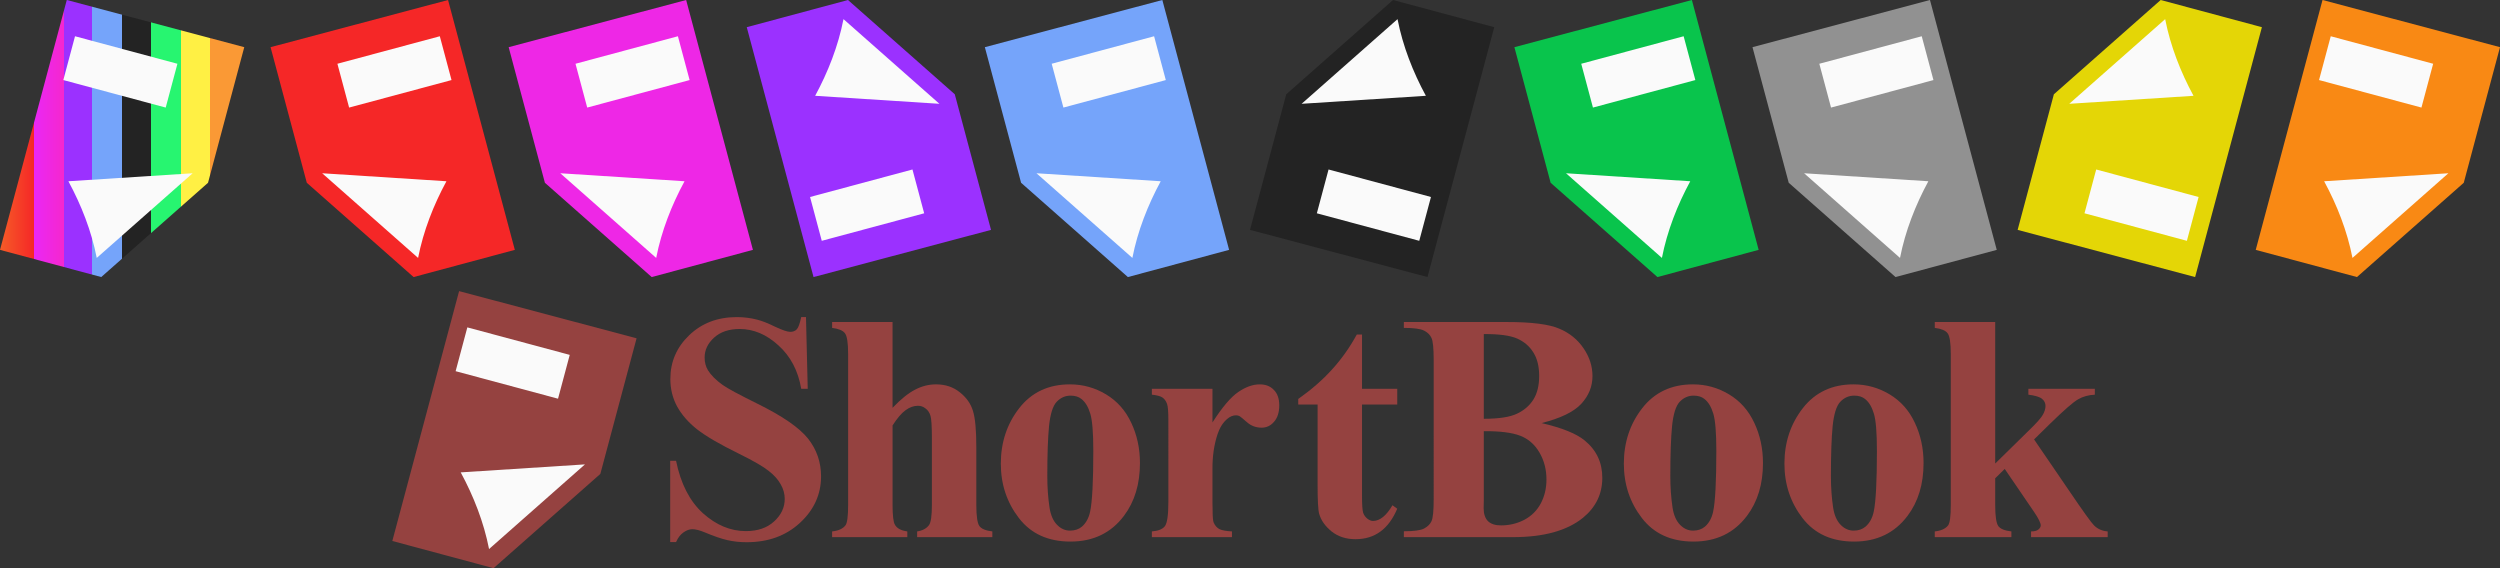
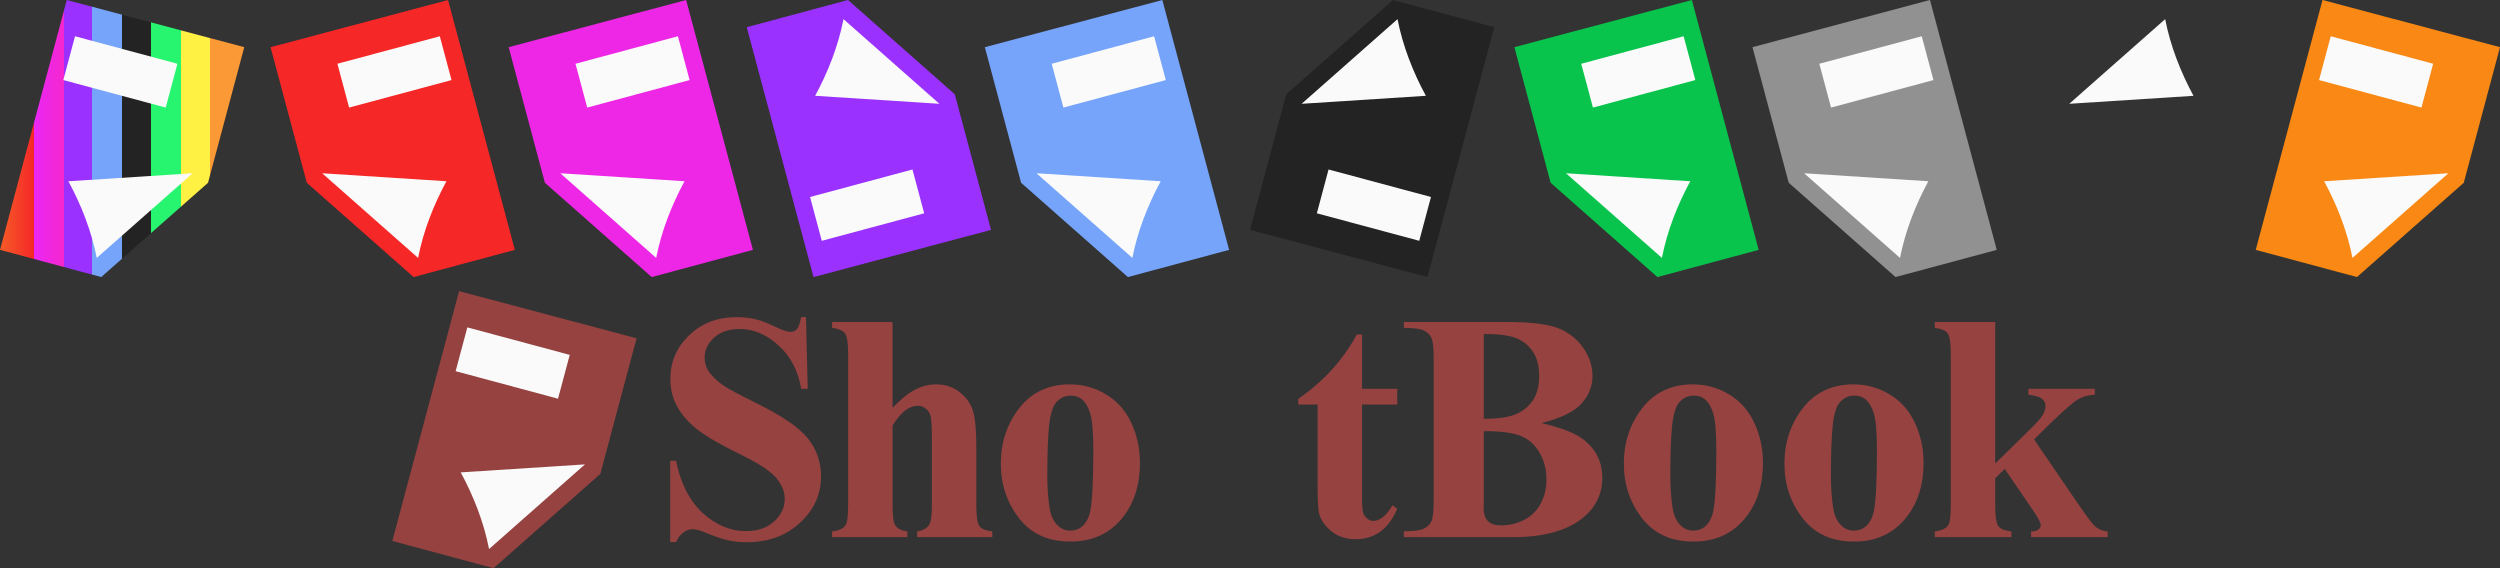
<svg xmlns="http://www.w3.org/2000/svg" xmlns:xlink="http://www.w3.org/1999/xlink" width="4620.001" height="1050" viewBox="0 0 4620.001 1050" version="1.1" id="svg1">
  <rect x="0" y="0" width="4620.001" height="1050" fill="#333333" stroke="none" />
  <title id="title1"> ShortBook logo</title>
  <defs id="defs1">
    <linearGradient id="linearGradient80">
      <stop style="stop-color:#f55c27;stop-opacity:1;" offset="0" id="stop65" />
      <stop style="stop-color:#f52727;stop-opacity:1;" offset="0.14" id="stop66" />
      <stop style="stop-color:#ea27f5;stop-opacity:1;" offset="0.14" id="stop67" />
      <stop style="stop-color:#f527ce;stop-opacity:1;" offset="0.26" id="stop68" />
      <stop style="stop-color:#9b31ff;stop-opacity:1;" offset="0.26" id="stop69" />
      <stop style="stop-color:#9b31ff;stop-opacity:1;" offset="0.376" id="stop70" />
      <stop style="stop-color:#75a4fa;stop-opacity:1;" offset="0.376" id="stop71" />
      <stop style="stop-color:#75a4fa;stop-opacity:1;" offset="0.498" id="stop72" />
      <stop style="stop-color:#232323;stop-opacity:1;" offset="0.498" id="stop73" />
      <stop style="stop-color:#232323;stop-opacity:1;" offset="0.617" id="stop74" />
      <stop style="stop-color:#27f570;stop-opacity:1;" offset="0.617" id="stop75" />
      <stop style="stop-color:#27f570;stop-opacity:1;" offset="0.74" id="stop76" />
      <stop style="stop-color:#fff044;stop-opacity:1;" offset="0.74" id="stop77" />
      <stop style="stop-color:#fff044;stop-opacity:1;" offset="0.86" id="stop78" />
      <stop style="stop-color:#fa9935;stop-opacity:1;" offset="0.86" id="stop79" />
      <stop style="stop-color:#fa9935;stop-opacity:1;" offset="1" id="stop80" />
    </linearGradient>
    <linearGradient xlink:href="#linearGradient80" id="linearGradient50" x1="0" y1="256" x2="451.404" y2="256" gradientUnits="userSpaceOnUse" />
  </defs>
  <g id="layer1">
    <g id="g81" transform="translate(0,-538)">
      <g id="g64" transform="translate(0,538)">
        <path id="path18" style="color:#000000;fill:url(#linearGradient50);fill-opacity:1;-inkscape-stroke:none" d="M 123.414,0 C 82.275,153.916 41.138,307.833 0,461.75 62.355,478.5 124.711,495.25 187.066,512 252.854,453.924 318.641,395.849 384.428,337.773 406.753,254.243 429.079,170.714 451.404,87.184 342.074,58.122 232.744,29.061 123.414,0 Z" />
        <path id="rect3" style="fill:#fafafa;stroke-width:64;stroke-linecap:round;stroke-miterlimit:0" d="M 138.633,66.988 327.878,117.824 306.237,198.793 116.992,147.957 Z" />
        <path style="fill:#fafafa;fill-opacity:1;stroke:none;stroke-width:16;stroke-linecap:butt;stroke-linejoin:miter;stroke-miterlimit:0;stroke-dasharray:none;stroke-opacity:1" d="m 356.008,320.177 -177.237,156.46 c -9.714,-49.826 -28.652,-97.903 -52.378,-141.679 z" id="path3" />
      </g>
      <g id="g64-1" transform="matrix(-1,0,0,1,951.404,538)">
        <path id="path18-1" style="color:#000000;fill:#f52727;fill-opacity:1;-inkscape-stroke:none" d="M 123.414,0 C 82.275,153.916 41.138,307.833 0,461.75 62.355,478.5 124.711,495.25 187.066,512 252.854,453.924 318.641,395.849 384.428,337.773 406.753,254.243 429.079,170.714 451.404,87.184 342.074,58.122 232.744,29.061 123.414,0 Z" />
        <path id="rect3-0" style="fill:#fafafa;stroke-width:64;stroke-linecap:round;stroke-miterlimit:0" d="M 138.633,66.988 327.878,117.824 306.237,198.793 116.992,147.957 Z" />
        <path style="fill:#fafafa;fill-opacity:1;stroke:none;stroke-width:16;stroke-linecap:butt;stroke-linejoin:miter;stroke-miterlimit:0;stroke-dasharray:none;stroke-opacity:1" d="m 356.008,320.177 -177.237,156.46 c -9.714,-49.826 -28.652,-97.903 -52.378,-141.679 z" id="path3-2" />
      </g>
      <g id="g64-1-6" transform="matrix(-1,0,0,1,1391.404,538)">
        <path id="path18-1-3" style="color:#000000;fill:#ee27e6;fill-opacity:1;-inkscape-stroke:none" d="M 123.414,0 C 82.275,153.916 41.138,307.833 0,461.75 62.355,478.5 124.711,495.25 187.066,512 252.854,453.924 318.641,395.849 384.428,337.773 406.753,254.243 429.079,170.714 451.404,87.184 342.074,58.122 232.744,29.061 123.414,0 Z" />
        <path id="rect3-0-0" style="fill:#fafafa;stroke-width:64;stroke-linecap:round;stroke-miterlimit:0" d="M 138.633,66.988 327.878,117.824 306.237,198.793 116.992,147.957 Z" />
        <path style="fill:#fafafa;fill-opacity:1;stroke:none;stroke-width:16;stroke-linecap:butt;stroke-linejoin:miter;stroke-miterlimit:0;stroke-dasharray:none;stroke-opacity:1" d="m 356.008,320.177 -177.237,156.46 c -9.714,-49.826 -28.652,-97.903 -52.378,-141.679 z" id="path3-2-0" />
      </g>
      <g id="g64-1-6-8" transform="matrix(1,0,0,-1,1380,1050)">
        <path id="path18-1-3-5" style="color:#000000;fill:#9b31ff;fill-opacity:1;-inkscape-stroke:none" d="M 123.414,0 C 82.275,153.916 41.138,307.833 0,461.75 62.355,478.5 124.711,495.25 187.066,512 252.854,453.924 318.641,395.849 384.428,337.773 406.753,254.243 429.079,170.714 451.404,87.184 342.074,58.122 232.744,29.061 123.414,0 Z" />
        <path id="rect3-0-0-0" style="fill:#fafafa;stroke-width:64;stroke-linecap:round;stroke-miterlimit:0" d="M 138.633,66.988 327.878,117.824 306.237,198.793 116.992,147.957 Z" />
        <path style="fill:#fafafa;fill-opacity:1;stroke:none;stroke-width:16;stroke-linecap:butt;stroke-linejoin:miter;stroke-miterlimit:0;stroke-dasharray:none;stroke-opacity:1" d="m 356.008,320.177 -177.237,156.46 c -9.714,-49.826 -28.652,-97.903 -52.378,-141.679 z" id="path3-2-0-5" />
      </g>
      <g id="g64-1-6-8-2" transform="matrix(-1,0,0,1,2271.404,538)">
        <path id="path18-1-3-5-7" style="color:#000000;fill:#75a4fa;fill-opacity:1;-inkscape-stroke:none" d="M 123.414,0 C 82.275,153.916 41.138,307.833 0,461.75 62.355,478.5 124.711,495.25 187.066,512 252.854,453.924 318.641,395.849 384.428,337.773 406.753,254.243 429.079,170.714 451.404,87.184 342.074,58.122 232.744,29.061 123.414,0 Z" />
        <path id="rect3-0-0-0-1" style="fill:#fafafa;stroke-width:64;stroke-linecap:round;stroke-miterlimit:0" d="M 138.633,66.988 327.878,117.824 306.237,198.793 116.992,147.957 Z" />
        <path style="fill:#fafafa;fill-opacity:1;stroke:none;stroke-width:16;stroke-linecap:butt;stroke-linejoin:miter;stroke-miterlimit:0;stroke-dasharray:none;stroke-opacity:1" d="m 356.008,320.177 -177.237,156.46 c -9.714,-49.826 -28.652,-97.903 -52.378,-141.679 z" id="path3-2-0-5-9" />
      </g>
      <g id="g64-1-6-8-2-6" transform="rotate(180,1380.702,525)">
        <path id="path18-1-3-5-7-9" style="color:#000000;fill:#232323;fill-opacity:1;-inkscape-stroke:none" d="M 123.414,0 C 82.275,153.916 41.138,307.833 0,461.75 62.355,478.5 124.711,495.25 187.066,512 252.854,453.924 318.641,395.849 384.428,337.773 406.753,254.243 429.079,170.714 451.404,87.184 342.074,58.122 232.744,29.061 123.414,0 Z" />
        <path id="rect3-0-0-0-1-0" style="fill:#fafafa;stroke-width:64;stroke-linecap:round;stroke-miterlimit:0" d="M 138.633,66.988 327.878,117.824 306.237,198.793 116.992,147.957 Z" />
        <path style="fill:#fafafa;fill-opacity:1;stroke:none;stroke-width:16;stroke-linecap:butt;stroke-linejoin:miter;stroke-miterlimit:0;stroke-dasharray:none;stroke-opacity:1" d="m 356.008,320.177 -177.237,156.46 c -9.714,-49.826 -28.652,-97.903 -52.378,-141.679 z" id="path3-2-0-5-9-4" />
      </g>
      <g id="g64-1-6-8-2-6-1" transform="matrix(-1,0,0,1,3250,538)">
        <path id="path18-1-3-5-7-9-4" style="color:#000000;fill:#09c44c;fill-opacity:1;-inkscape-stroke:none" d="M 123.414,0 C 82.275,153.916 41.138,307.833 0,461.75 62.355,478.5 124.711,495.25 187.066,512 252.854,453.924 318.641,395.849 384.428,337.773 406.753,254.243 429.079,170.714 451.404,87.184 342.074,58.122 232.744,29.061 123.414,0 Z" />
        <path id="rect3-0-0-0-1-0-2" style="fill:#fafafa;stroke-width:64;stroke-linecap:round;stroke-miterlimit:0" d="M 138.633,66.988 327.878,117.824 306.237,198.793 116.992,147.957 Z" />
        <path style="fill:#fafafa;fill-opacity:1;stroke:none;stroke-width:16;stroke-linecap:butt;stroke-linejoin:miter;stroke-miterlimit:0;stroke-dasharray:none;stroke-opacity:1" d="m 356.008,320.177 -177.237,156.46 c -9.714,-49.826 -28.652,-97.903 -52.378,-141.679 z" id="path3-2-0-5-9-4-0" />
      </g>
      <g id="g64-1-6-8-2-6-1-8" transform="matrix(-1,0,0,1,3690,538)">
        <path id="path18-1-3-5-7-9-4-9" style="color:#000000;fill:#919191;fill-opacity:1;-inkscape-stroke:none" d="M 123.414,0 C 82.275,153.916 41.138,307.833 0,461.75 62.355,478.5 124.711,495.25 187.066,512 252.854,453.924 318.641,395.849 384.428,337.773 406.753,254.243 429.079,170.714 451.404,87.184 342.074,58.122 232.744,29.061 123.414,0 Z" />
        <path id="rect3-0-0-0-1-0-2-2" style="fill:#fafafa;stroke-width:64;stroke-linecap:round;stroke-miterlimit:0" d="M 138.633,66.988 327.878,117.824 306.237,198.793 116.992,147.957 Z" />
        <path style="fill:#fafafa;fill-opacity:1;stroke:none;stroke-width:16;stroke-linecap:butt;stroke-linejoin:miter;stroke-miterlimit:0;stroke-dasharray:none;stroke-opacity:1" d="m 356.008,320.177 -177.237,156.46 c -9.714,-49.826 -28.652,-97.903 -52.378,-141.679 z" id="path3-2-0-5-9-4-0-2" />
      </g>
      <g id="g64-1-6-8-2-6-19" transform="rotate(180,2090,525)">
-         <path id="path18-1-3-5-7-9-8" style="color:#000000;fill:#e4d606;fill-opacity:1;-inkscape-stroke:none" d="M 123.414,0 C 82.275,153.916 41.138,307.833 0,461.75 62.355,478.5 124.711,495.25 187.066,512 252.854,453.924 318.641,395.849 384.428,337.773 406.753,254.243 429.079,170.714 451.404,87.184 342.074,58.122 232.744,29.061 123.414,0 Z" />
-         <path id="rect3-0-0-0-1-0-5" style="fill:#fafafa;stroke-width:64;stroke-linecap:round;stroke-miterlimit:0" d="M 138.633,66.988 327.878,117.824 306.237,198.793 116.992,147.957 Z" />
        <path style="fill:#fafafa;fill-opacity:1;stroke:none;stroke-width:16;stroke-linecap:butt;stroke-linejoin:miter;stroke-miterlimit:0;stroke-dasharray:none;stroke-opacity:1" d="m 356.008,320.177 -177.237,156.46 c -9.714,-49.826 -28.652,-97.903 -52.378,-141.679 z" id="path3-2-0-5-9-4-5" />
      </g>
      <g id="g64-1-6-8-2-6-19-0" transform="translate(4168.596,538)">
        <path id="path18-1-3-5-7-9-8-0" style="color:#000000;fill:#f98914;fill-opacity:1;-inkscape-stroke:none" d="M 123.414,0 C 82.275,153.916 41.138,307.833 0,461.75 62.355,478.5 124.711,495.25 187.066,512 252.854,453.924 318.641,395.849 384.428,337.773 406.753,254.243 429.079,170.714 451.404,87.184 342.074,58.122 232.744,29.061 123.414,0 Z" />
        <path id="rect3-0-0-0-1-0-5-9" style="fill:#fafafa;stroke-width:64;stroke-linecap:round;stroke-miterlimit:0" d="M 138.633,66.988 327.878,117.824 306.237,198.793 116.992,147.957 Z" />
        <path style="fill:#fafafa;fill-opacity:1;stroke:none;stroke-width:16;stroke-linecap:butt;stroke-linejoin:miter;stroke-miterlimit:0;stroke-dasharray:none;stroke-opacity:1" d="m 356.008,320.177 -177.237,156.46 c -9.714,-49.826 -28.652,-97.903 -52.378,-141.679 z" id="path3-2-0-5-9-4-5-3" />
      </g>
    </g>
    <g id="g80" transform="translate(0,538)">
      <path d="m 1489.459,48 3.225,132.51 h -12.02 c -5.668,-33.225 -19.642,-59.903 -41.922,-80.034 -22.085,-20.326 -46.027,-30.489 -71.825,-30.489 -19.935,0 -35.766,5.375 -47.493,16.124 -11.531,10.554 -17.297,22.769 -17.297,36.646 0,8.795 2.052,16.613 6.157,23.453 5.668,9.186 14.756,18.274 27.264,27.264 9.186,6.45 30.391,17.883 63.617,34.3 46.515,22.867 77.884,44.463 94.106,64.789 16.026,20.326 24.039,43.584 24.039,69.773 0,33.225 -12.997,61.858 -38.991,85.897 C 1452.521,452.078 1419.687,464 1379.816,464 c -12.508,0 -24.333,-1.27 -35.473,-3.811 -11.14,-2.541 -25.114,-7.329 -41.922,-14.365 -9.381,-3.909 -17.101,-5.863 -23.16,-5.863 -5.082,0 -10.456,1.954 -16.124,5.863 -5.668,3.909 -10.261,9.87 -13.779,17.883 H 1238.511 V 313.607 h 10.847 c 8.6,42.216 25.114,74.464 49.545,96.744 24.626,22.085 51.108,33.128 79.448,33.128 21.89,0 39.284,-5.961 52.183,-17.883 13.095,-11.922 19.642,-25.798 19.642,-41.629 0,-9.381 -2.541,-18.469 -7.622,-27.264 -4.886,-8.795 -12.411,-17.101 -22.574,-24.919 -10.163,-8.013 -28.144,-18.372 -53.942,-31.075 -36.157,-17.785 -62.151,-32.932 -77.982,-45.44 -15.831,-12.508 -28.046,-26.483 -36.646,-41.922 -8.404,-15.44 -12.606,-32.443 -12.606,-51.011 0,-31.662 11.629,-58.633 34.886,-80.913 C 1296.948,59.14 1326.265,48 1361.64,48 c 12.899,0 25.407,1.564 37.525,4.691 9.186,2.345 20.326,6.743 33.421,13.192 13.29,6.254 22.574,9.381 27.851,9.381 5.082,0 9.088,-1.564 12.02,-4.691 2.932,-3.127 5.668,-10.652 8.209,-22.574 z" id="text1" style="font-weight:bold;font-size:739px;line-height:1.25;font-family:'Times New Roman';-inkscape-font-specification:'Times New Roman,  Bold';fill:#954240;stroke-width:1" aria-label="ShortBook" />
      <path d="m 1649.445,57.088 v 158.602 c 15.049,-15.831 28.828,-26.971 41.336,-33.421 12.508,-6.645 25.505,-9.968 38.991,-9.968 17.199,0 31.857,4.886 43.974,14.658 12.313,9.772 20.424,21.303 24.333,34.593 4.104,13.095 6.156,35.277 6.156,66.548 v 107.005 c 0,20.912 1.954,34.007 5.863,39.284 3.909,5.082 11.824,8.306 23.746,9.674 v 10.554 h -138.96 v -10.554 c 9.772,-1.368 17.101,-5.277 21.987,-11.727 3.518,-5.082 5.277,-17.492 5.277,-37.232 V 272.857 c 0,-22.671 -0.879,-36.841 -2.638,-42.509 -1.759,-5.863 -4.788,-10.358 -9.088,-13.486 -4.104,-3.323 -8.795,-4.984 -14.072,-4.984 -7.818,0 -15.44,2.736 -22.867,8.209 -7.427,5.277 -15.44,14.658 -24.039,28.144 v 146.875 c 0,19.544 1.466,31.759 4.397,36.646 3.713,6.645 11.336,10.749 22.867,12.313 v 10.554 H 1537.749 v -10.554 c 11.531,-1.173 19.74,-4.886 24.626,-11.14 3.322,-4.3 4.984,-16.906 4.984,-37.818 V 116.6 c 0,-20.717 -1.954,-33.616 -5.863,-38.698 -3.713,-5.082 -11.629,-8.404 -23.746,-9.968 V 57.088 Z" style="font-weight:bold;font-size:739px;line-height:1.25;font-family:'Times New Roman';-inkscape-font-specification:'Times New Roman,  Bold';display:inline;fill:#954240;stroke-width:1" id="path1" />
      <path d="m 1977.345,172.302 c 23.844,0 46.027,6.156 66.548,18.469 20.521,12.313 36.059,29.805 46.613,52.476 10.749,22.671 16.124,47.493 16.124,74.464 0,38.893 -9.87,71.434 -29.61,97.624 -23.844,31.662 -56.776,47.493 -98.796,47.493 -41.238,0 -72.998,-14.463 -95.278,-43.388 -22.28,-28.926 -33.421,-62.444 -33.421,-100.555 0,-39.284 11.336,-73.487 34.007,-102.607 22.867,-29.316 54.138,-43.975 93.812,-43.975 z m 1.173,20.815 c -9.968,0 -18.567,3.811 -25.799,11.433 -7.036,7.427 -11.727,22.28 -14.072,44.561 -2.15,22.085 -3.225,52.867 -3.225,92.347 0,20.912 1.368,40.457 4.104,58.633 2.15,13.876 6.743,24.43 13.779,31.662 7.036,7.231 15.049,10.847 24.04,10.847 8.795,0 16.124,-2.443 21.987,-7.329 7.622,-6.645 12.704,-15.929 15.245,-27.851 3.909,-18.567 5.863,-56.092 5.863,-112.575 0,-33.225 -1.857,-55.994 -5.57,-68.307 -3.713,-12.508 -9.186,-21.596 -16.417,-27.264 -5.082,-4.104 -11.727,-6.156 -19.935,-6.156 z" style="font-weight:bold;font-size:739px;line-height:1.25;font-family:'Times New Roman';-inkscape-font-specification:'Times New Roman,  Bold';display:inline;fill:#954240;stroke-width:1" id="path1-4" />
-       <path d="m 2240.636,180.511 v 62.151 c 18.176,-28.339 34.105,-47.102 47.786,-56.288 13.681,-9.381 26.873,-14.072 39.577,-14.072 10.945,0 19.642,3.42 26.092,10.261 6.645,6.645 9.967,16.124 9.967,28.437 0,13.095 -3.225,23.258 -9.675,30.489 -6.254,7.231 -13.876,10.847 -22.867,10.847 -10.358,0 -19.349,-3.323 -26.971,-9.968 -7.622,-6.645 -12.117,-10.358 -13.486,-11.14 -1.954,-1.173 -4.202,-1.759 -6.743,-1.759 -5.668,0 -11.043,2.15 -16.124,6.45 -8.013,6.645 -14.072,16.124 -18.176,28.437 -6.254,18.958 -9.381,39.87 -9.381,62.737 v 63.03 l 0.293,16.417 c 0,11.14 0.684,18.274 2.052,21.401 2.345,5.277 5.766,9.186 10.261,11.727 4.691,2.345 12.509,3.811 23.453,4.397 V 454.619 H 2128.647 v -10.554 c 11.922,-0.977 19.935,-4.202 24.039,-9.674 4.3,-5.668 6.449,-20.424 6.449,-44.268 V 238.557 c 0,-15.635 -0.782,-25.603 -2.345,-29.903 -1.954,-5.472 -4.788,-9.479 -8.502,-12.02 -3.713,-2.541 -10.261,-4.3 -19.642,-5.277 v -10.847 z" style="font-weight:bold;font-size:739px;line-height:1.25;font-family:'Times New Roman';-inkscape-font-specification:'Times New Roman,  Bold';display:inline;fill:#954240;stroke-width:1" id="path1-1" />
      <path d="m 2517.013,80.248 v 100.262 h 65.082 v 29.023 h -65.082 v 169.156 c 0,15.831 0.684,26.092 2.052,30.782 1.563,4.495 4.202,8.209 7.915,11.14 3.713,2.736 7.134,4.104 10.261,4.104 12.704,0 24.724,-9.674 36.059,-29.023 l 8.795,6.45 c -15.831,37.525 -41.532,56.288 -77.102,56.288 -17.394,0 -32.15,-4.788 -44.268,-14.365 -11.922,-9.772 -19.544,-20.619 -22.867,-32.541 -1.954,-6.645 -2.932,-24.626 -2.932,-53.942 V 209.533 h -35.766 v -10.261 c 24.626,-17.394 45.538,-35.668 62.737,-54.822 17.394,-19.153 32.541,-40.554 45.44,-64.203 z" style="font-weight:bold;font-size:739px;line-height:1.25;font-family:'Times New Roman';-inkscape-font-specification:'Times New Roman,  Bold';display:inline;fill:#954240;stroke-width:1" id="path1-3" />
      <path d="m 2848.782,243.834 c 37.721,8.795 64.203,19.447 79.448,31.955 21.89,17.785 32.834,40.848 32.834,69.187 0,29.903 -12.02,54.626 -36.059,74.171 -29.512,23.649 -72.411,35.473 -128.699,35.473 H 2594.316 v -10.847 c 18.372,0 30.782,-1.661 37.232,-4.984 6.645,-3.518 11.238,-8.013 13.779,-13.486 2.736,-5.472 4.104,-18.958 4.104,-40.457 V 126.861 c 0,-21.499 -1.368,-34.984 -4.104,-40.457 -2.541,-5.668 -7.134,-10.163 -13.779,-13.486 -6.645,-3.323 -19.056,-4.984 -37.232,-4.984 V 57.088 h 190.557 c 45.538,0 77.786,4.104 96.744,12.313 18.958,8.013 33.91,20.131 44.854,36.352 10.945,16.026 16.417,33.128 16.417,51.304 0,19.153 -6.938,36.255 -20.815,51.304 -13.876,14.854 -38.307,26.678 -73.291,35.473 z m -106.712,-7.915 c 27.753,0 48.177,-3.127 61.271,-9.381 13.29,-6.254 23.453,-15.049 30.489,-26.385 7.036,-11.336 10.554,-25.798 10.554,-43.388 0,-17.59 -3.518,-31.955 -10.554,-43.095 -6.84,-11.336 -16.71,-19.935 -29.609,-25.798 -12.899,-5.863 -33.616,-8.697 -62.151,-8.502 z m 0,22.867 v 127.526 l -0.293,14.658 c 0,10.554 2.638,18.567 7.915,24.039 5.472,5.277 13.485,7.915 24.039,7.915 15.636,0 30,-3.42 43.095,-10.261 13.29,-7.036 23.453,-17.101 30.489,-30.196 7.036,-13.29 10.554,-28.046 10.554,-44.268 0,-18.567 -4.3,-35.18 -12.899,-49.838 -8.6,-14.854 -20.424,-25.212 -35.473,-31.075 -15.049,-5.863 -37.525,-8.697 -67.428,-8.502 z" style="font-weight:bold;font-size:739px;line-height:1.25;font-family:'Times New Roman';-inkscape-font-specification:'Times New Roman,  Bold';display:inline;fill:#954240;stroke-width:1" id="path1-31" />
      <path d="m 3128.688,172.302 c 23.844,0 46.027,6.156 66.548,18.469 20.521,12.313 36.059,29.805 46.613,52.476 10.749,22.671 16.124,47.493 16.124,74.464 0,38.893 -9.87,71.434 -29.61,97.624 -23.844,31.662 -56.776,47.493 -98.796,47.493 -41.238,0 -72.998,-14.463 -95.278,-43.388 -22.28,-28.926 -33.421,-62.444 -33.421,-100.555 0,-39.284 11.336,-73.487 34.007,-102.607 22.867,-29.316 54.138,-43.975 93.812,-43.975 z m 1.173,20.815 c -9.968,0 -18.567,3.811 -25.799,11.433 -7.036,7.427 -11.727,22.28 -14.072,44.561 -2.15,22.085 -3.225,52.867 -3.225,92.347 0,20.912 1.368,40.457 4.104,58.633 2.15,13.876 6.743,24.43 13.779,31.662 7.036,7.231 15.049,10.847 24.04,10.847 8.795,0 16.124,-2.443 21.987,-7.329 7.622,-6.645 12.704,-15.929 15.245,-27.851 3.909,-18.567 5.863,-56.092 5.863,-112.575 0,-33.225 -1.857,-55.994 -5.57,-68.307 -3.713,-12.508 -9.186,-21.596 -16.417,-27.264 -5.082,-4.104 -11.727,-6.156 -19.935,-6.156 z" style="font-weight:bold;font-size:739px;line-height:1.25;font-family:'Times New Roman';-inkscape-font-specification:'Times New Roman,  Bold';display:inline;fill:#954240;stroke-width:1" id="path1-4-6" />
      <path d="m 3425.452,172.302 c 23.844,0 46.027,6.156 66.548,18.469 20.521,12.313 36.059,29.805 46.613,52.476 10.749,22.671 16.124,47.493 16.124,74.464 0,38.893 -9.87,71.434 -29.61,97.624 -23.844,31.662 -56.776,47.493 -98.796,47.493 -41.238,0 -72.998,-14.463 -95.278,-43.388 -22.28,-28.926 -33.421,-62.444 -33.421,-100.555 0,-39.284 11.336,-73.487 34.007,-102.607 22.867,-29.316 54.138,-43.975 93.812,-43.975 z m 1.173,20.815 c -9.968,0 -18.567,3.811 -25.799,11.433 -7.036,7.427 -11.727,22.28 -14.072,44.561 -2.15,22.085 -3.225,52.867 -3.225,92.347 0,20.912 1.368,40.457 4.104,58.633 2.15,13.876 6.743,24.43 13.779,31.662 7.036,7.231 15.049,10.847 24.04,10.847 8.795,0 16.124,-2.443 21.987,-7.329 7.622,-6.645 12.704,-15.929 15.245,-27.851 3.909,-18.567 5.863,-56.092 5.863,-112.575 0,-33.225 -1.857,-55.994 -5.57,-68.307 -3.713,-12.508 -9.186,-21.596 -16.417,-27.264 -5.082,-4.104 -11.727,-6.156 -19.935,-6.156 z" style="font-weight:bold;font-size:739px;line-height:1.25;font-family:'Times New Roman';-inkscape-font-specification:'Times New Roman,  Bold';display:inline;fill:#954240;stroke-width:1" id="path1-4-6-0" />
      <path d="m 3687.146,57.088 v 261.502 l 63.617,-62.444 c 13.095,-12.704 21.206,-21.89 24.332,-27.557 3.322,-5.668 4.984,-11.14 4.984,-16.417 0,-5.277 -2.15,-9.674 -6.45,-13.192 -4.3,-3.518 -12.704,-6.059 -25.212,-7.622 v -10.847 h 122.836 v 10.847 c -11.727,0.586 -21.987,3.42 -30.782,8.502 -8.795,4.886 -25.994,19.837 -51.597,44.854 l -29.903,29.316 64.496,94.399 c 25.994,38.307 41.434,59.806 46.32,64.496 6.645,6.645 15.049,10.358 25.212,11.14 v 10.554 h -141.598 v -10.554 c 6.254,0 10.749,-1.173 13.485,-3.518 2.932,-2.345 4.397,-4.886 4.397,-7.622 0,-4.495 -4.104,-12.802 -12.313,-24.919 l -54.235,-79.448 -17.59,17.297 v 49.252 c 0,20.912 1.954,34.007 5.863,39.284 3.909,5.082 11.922,8.306 24.04,9.674 v 10.554 H 3575.451 v -10.554 c 11.531,-1.173 19.74,-4.886 24.626,-11.14 3.322,-4.3 4.984,-16.906 4.984,-37.818 V 116.6 c 0,-20.717 -1.954,-33.616 -5.863,-38.698 -3.713,-5.082 -11.629,-8.404 -23.746,-9.968 V 57.088 Z" style="font-weight:bold;font-size:739px;line-height:1.25;font-family:'Times New Roman';-inkscape-font-specification:'Times New Roman,  Bold';display:inline;fill:#954240;stroke-width:1" id="path1-5" />
      <g id="g64-2" transform="translate(725)">
        <path id="path18-7" style="color:#000000;fill:#954240;fill-opacity:1;-inkscape-stroke:none" d="M 123.414,0 C 82.275,153.916 41.138,307.833 0,461.75 62.355,478.5 124.711,495.25 187.066,512 252.854,453.924 318.641,395.849 384.428,337.773 406.753,254.243 429.079,170.714 451.404,87.184 342.074,58.122 232.744,29.061 123.414,0 Z" />
        <path id="rect3-9" style="fill:#fafafa;stroke-width:64;stroke-linecap:round;stroke-miterlimit:0" d="M 138.633,66.988 327.878,117.824 306.237,198.793 116.992,147.957 Z" />
        <path style="fill:#fafafa;fill-opacity:1;stroke:none;stroke-width:16;stroke-linecap:butt;stroke-linejoin:miter;stroke-miterlimit:0;stroke-dasharray:none;stroke-opacity:1" d="m 356.008,320.177 -177.237,156.46 c -9.714,-49.826 -28.652,-97.903 -52.378,-141.679 z" id="path3-0" />
      </g>
    </g>
  </g>
</svg>